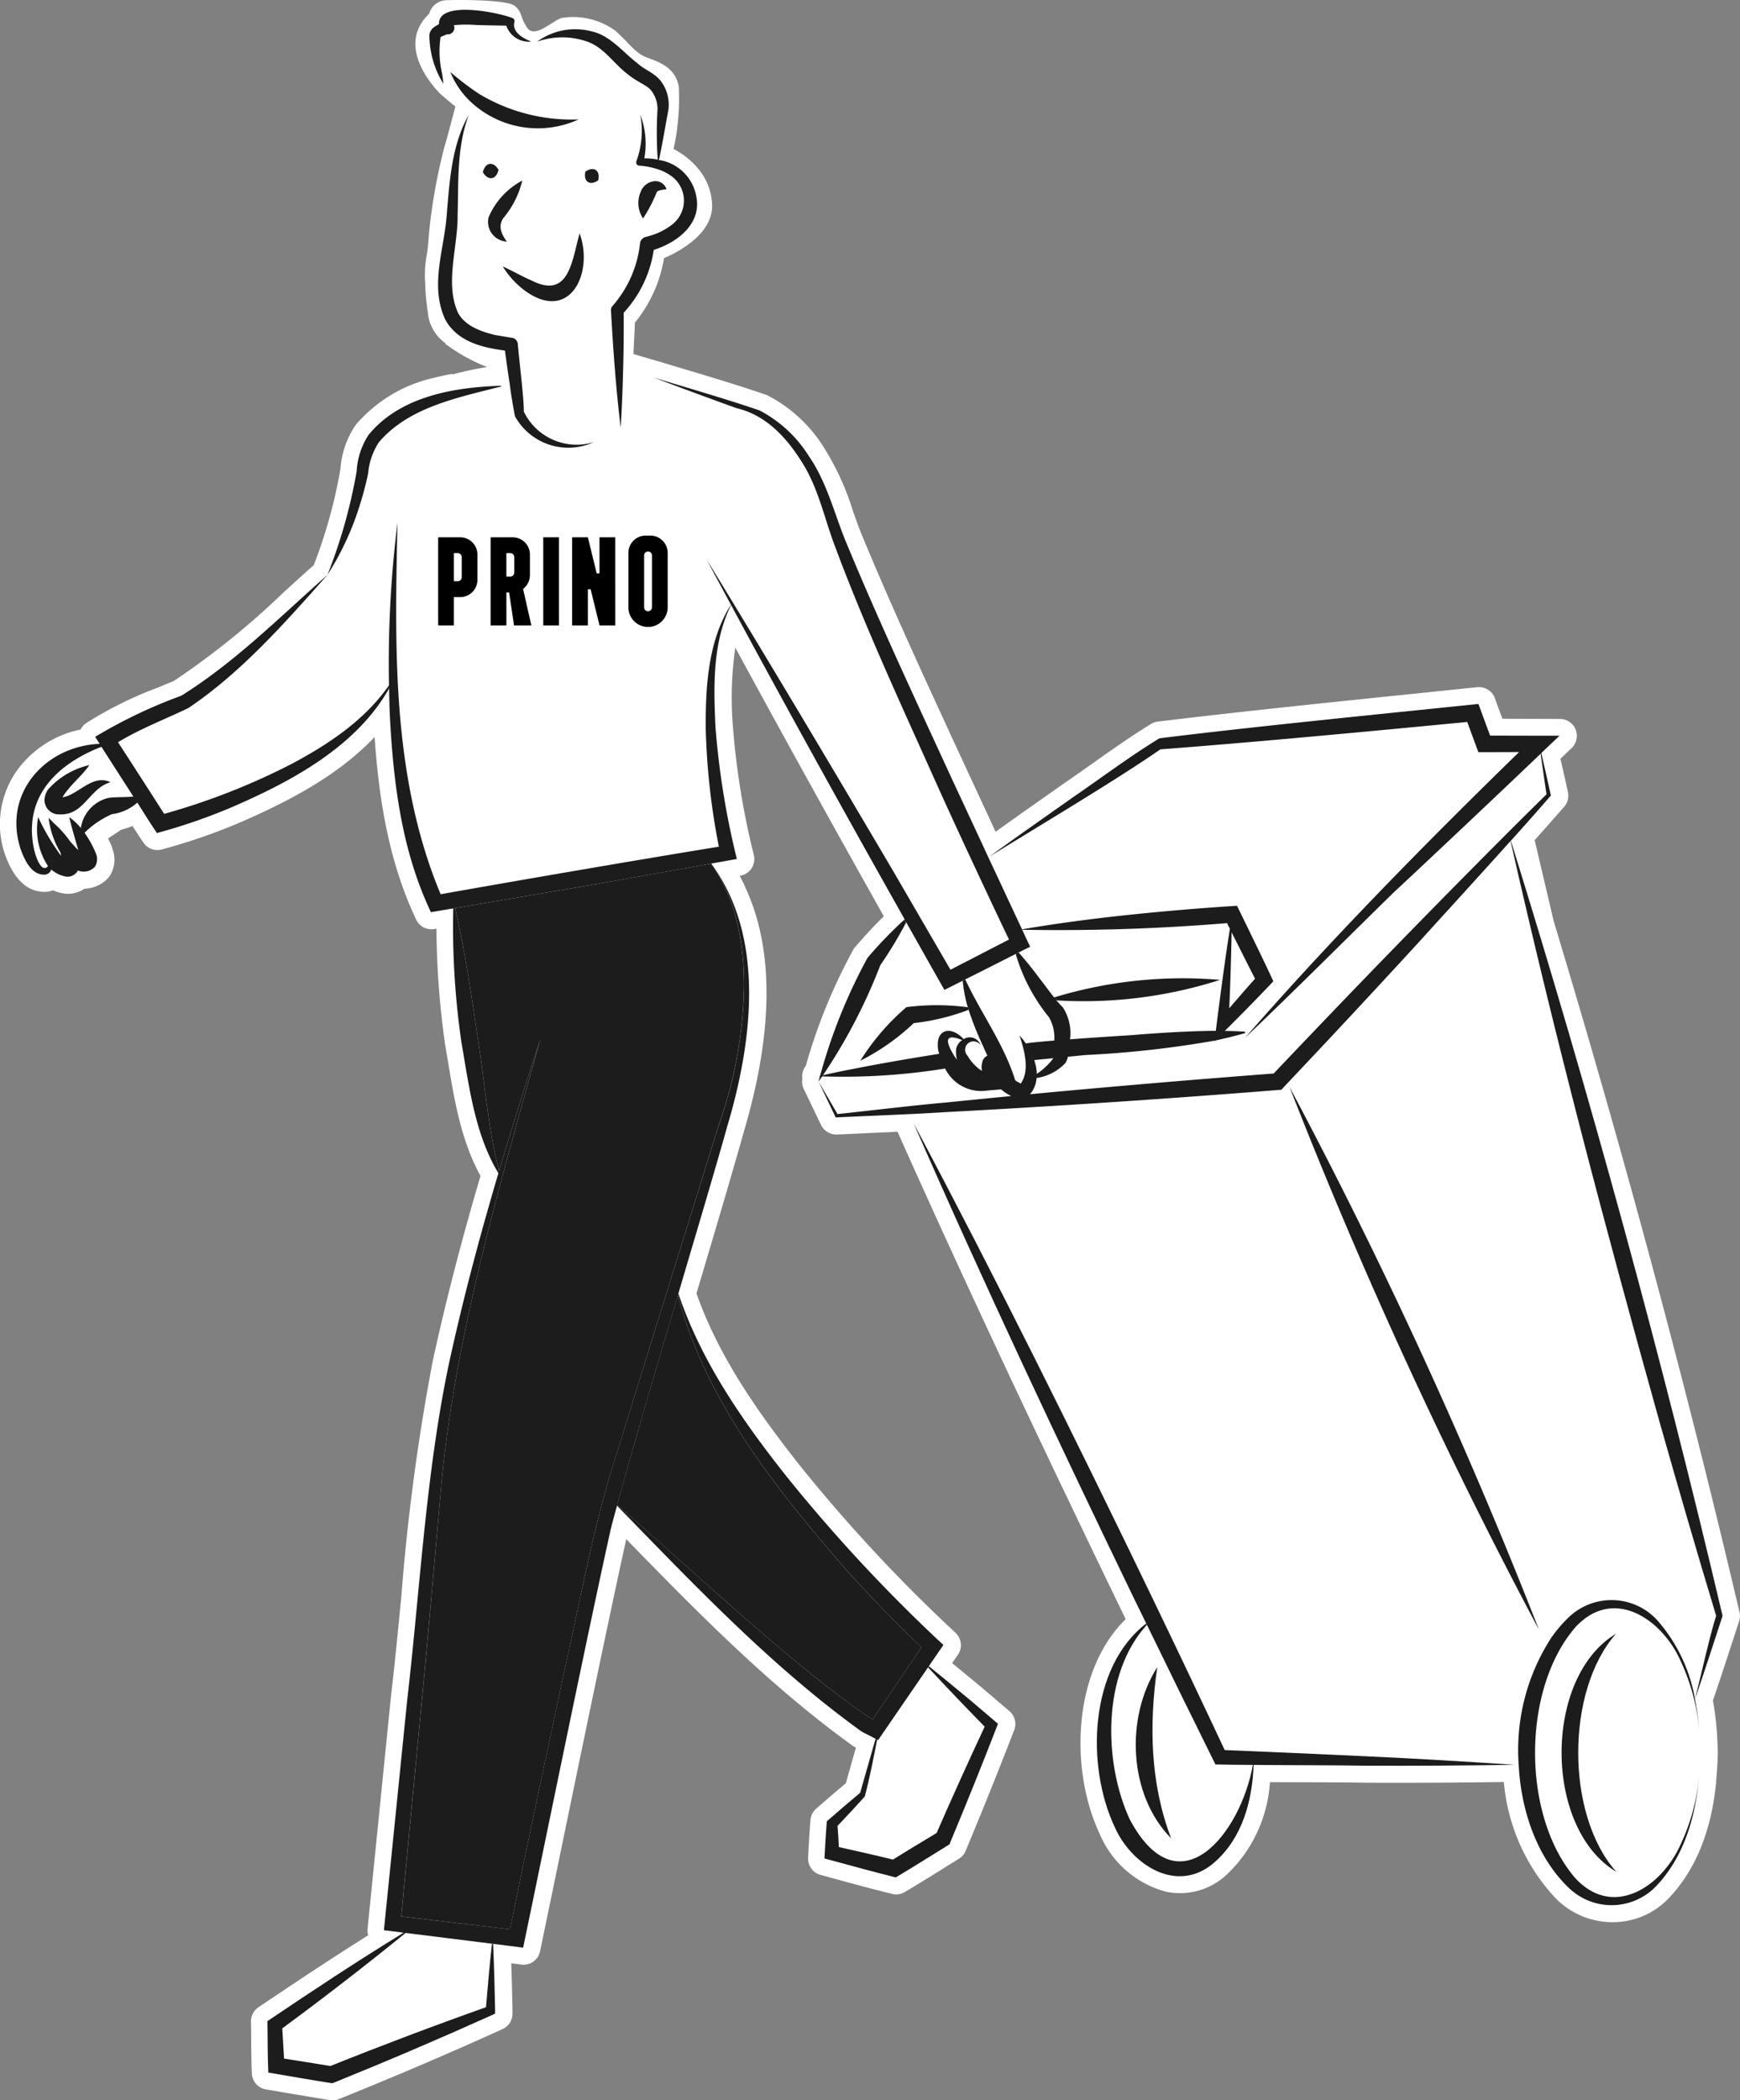
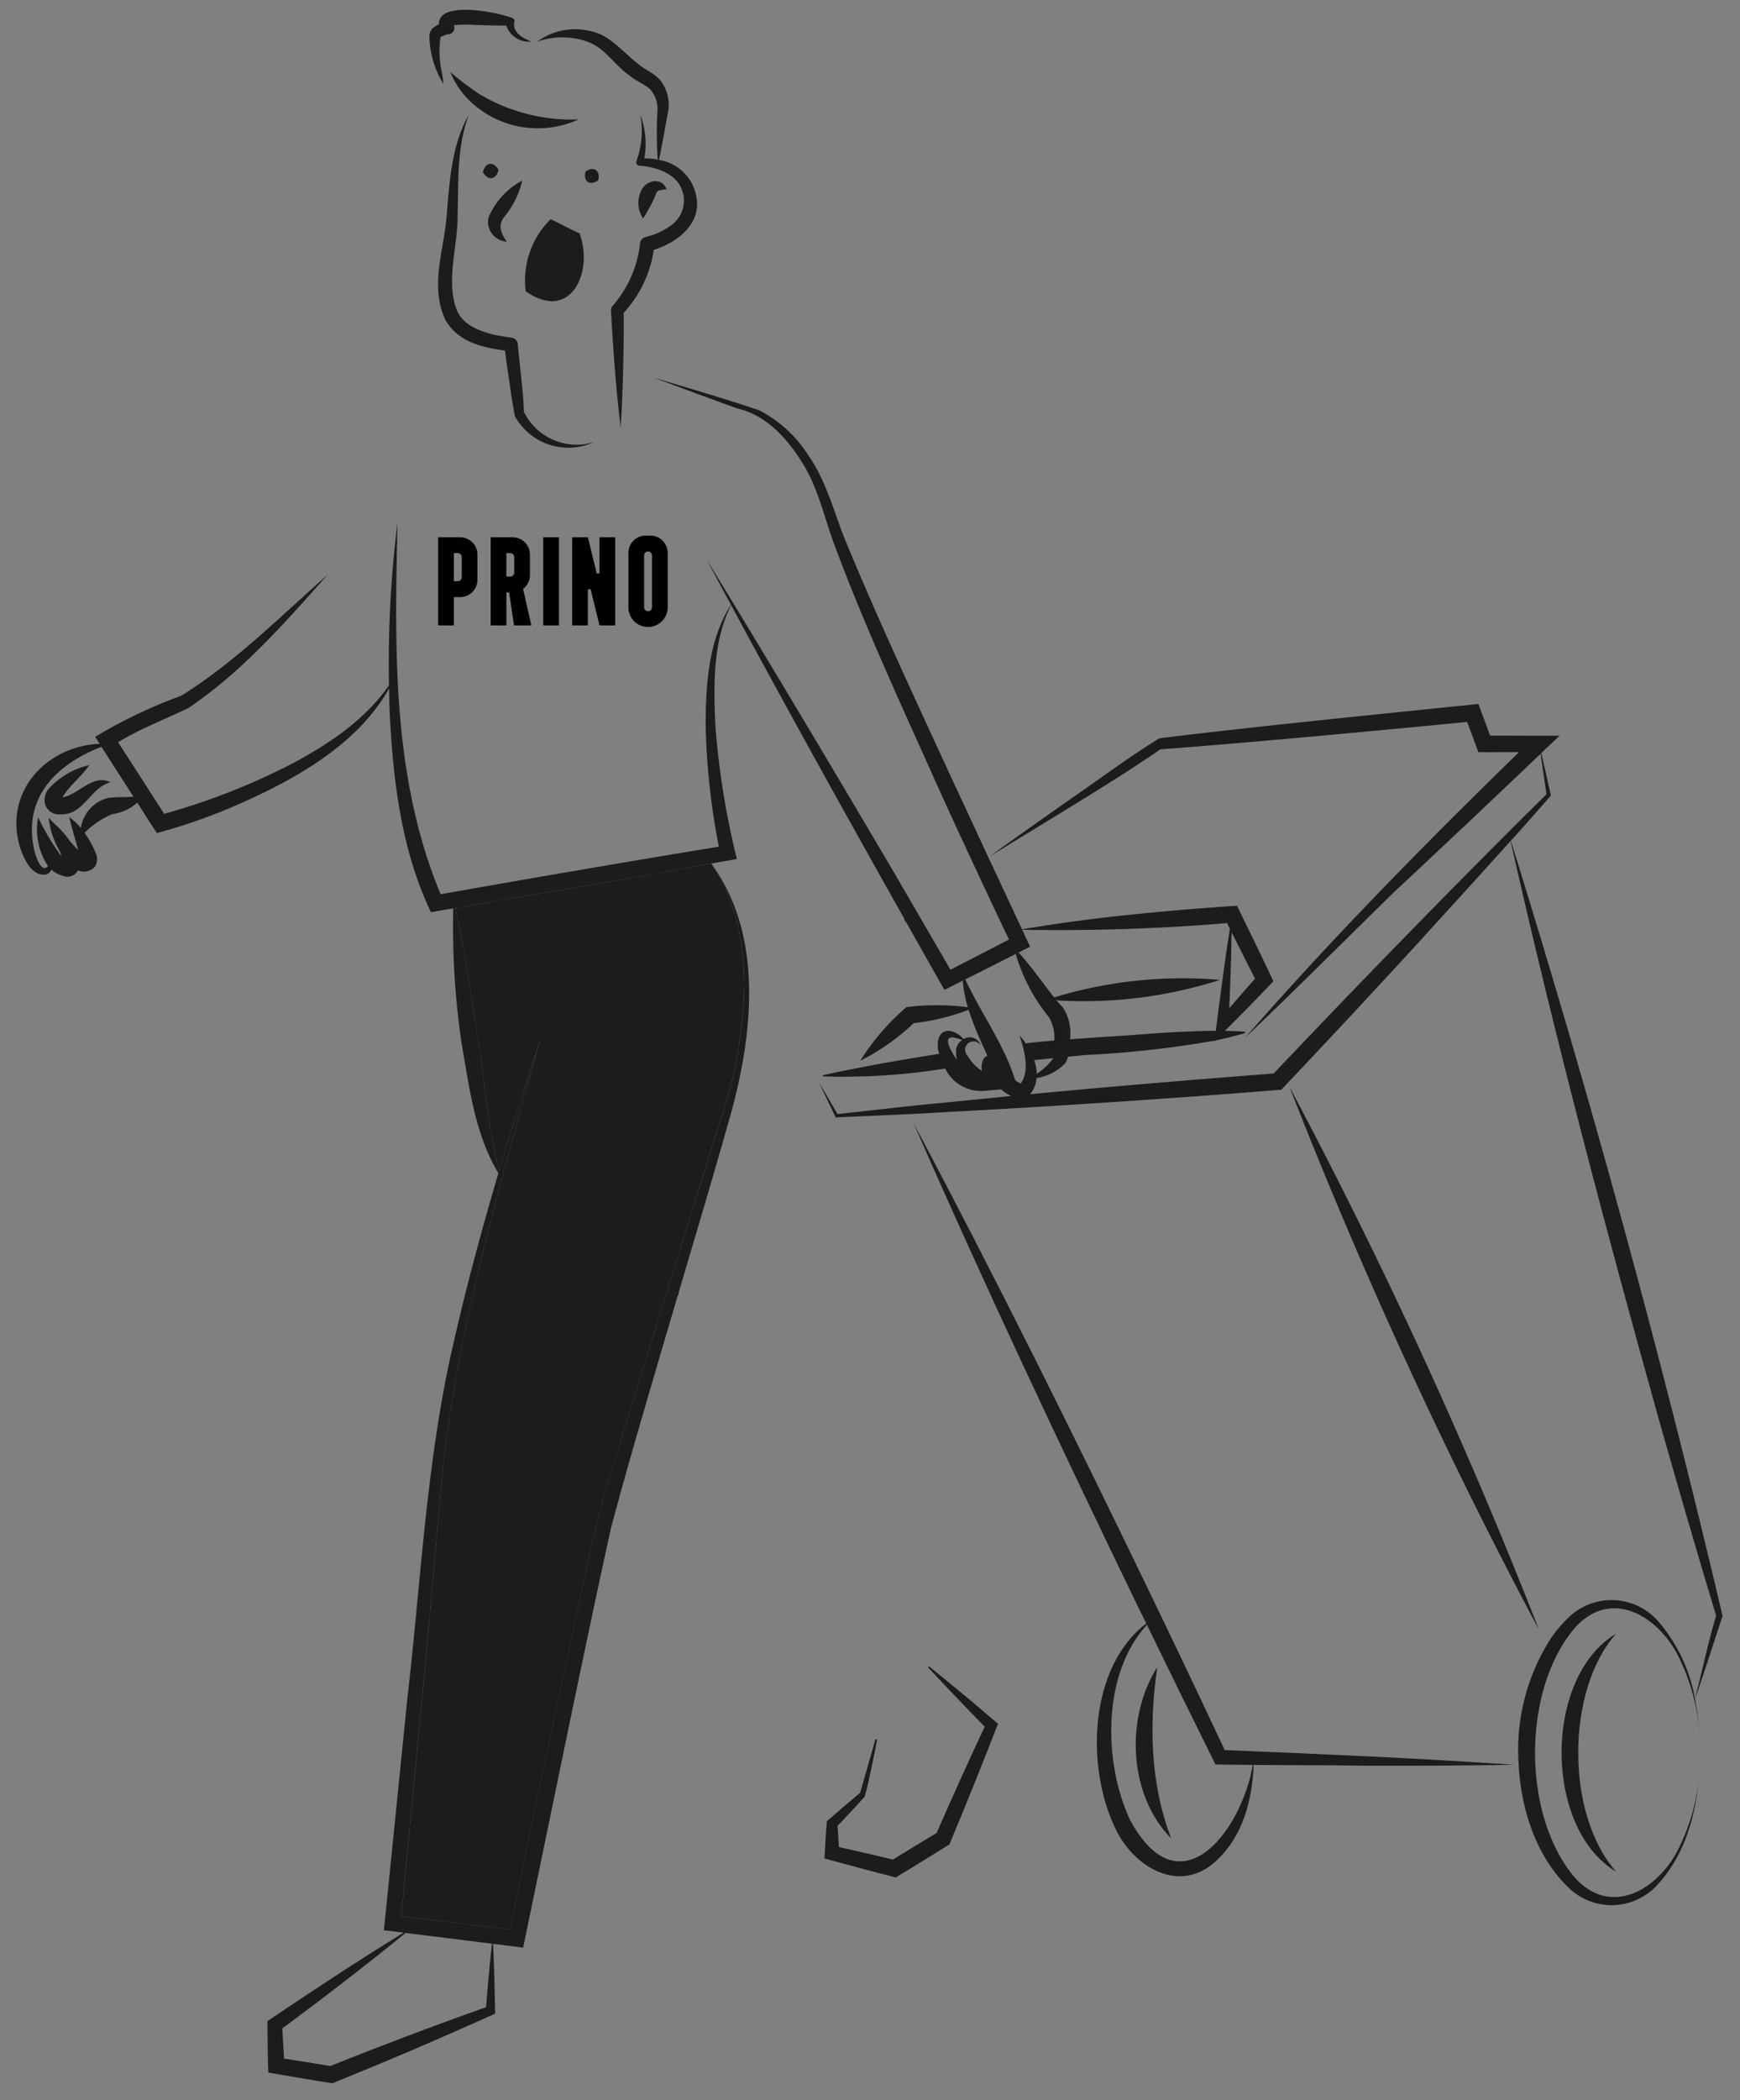
<svg xmlns="http://www.w3.org/2000/svg" width="165.968" height="200.189" viewBox="0 0 165.968 200.189">
  <rect x="0" y="0" width="165.968" height="200.189" fill="#808080" stroke="none" />
  <defs>
    <clipPath id="clip-path">
      <path id="Контур_87" data-name="Контур 87" d="M0-.7H165.968V-200.89H0Z" transform="translate(0 200.89)" fill="none" />
    </clipPath>
  </defs>
  <g id="Сгруппировать_79" data-name="Сгруппировать 79" clip-path="url(#clip-path)">
    <g id="Сгруппировать_43" data-name="Сгруппировать 43" transform="translate(0 0)">
-       <path id="Контур_51" data-name="Контур 51" d="M-.238-.067c.425,2.7-2.238,4.558-4.546,5.57a13.043,13.043,0,0,1-2.782,6.147c0,.577-.12,2.411-.128,2.988l2.321.682a1.317,1.317,0,0,1,.134.035q1.3.395,2.592.781c2.471.74,5.026,1.506,7.554,2.371a1.3,1.3,0,0,1,.177.073,13.675,13.675,0,0,1,5.358,4.931,25.078,25.078,0,0,1,2.779,6.046c.244.69.487,1.374.749,2.041,2.745,6.659,5.836,13.36,8.824,19.841l4.05,8.731q2.287-1.634,4.587-3.245l1.89-1.332c.93-.634,1.836-1.274,2.743-1.915,1.815-1.282,3.691-2.608,5.6-3.779a1.606,1.606,0,0,1,.645-.226c7.326-.9,17.488-1.946,25.652-2.783l4.826-.5a1.614,1.614,0,0,1,1.7,1.11c.061.19.389,1.074.7,1.9l5.5.019a1.611,1.611,0,0,1,1.1,2.776l-1.066,1.015c.244,1.058.484,2.122.713,3.184A1.61,1.61,0,0,1,81,57.875c-.829.947-1.756,1.993-2.737,3.094l1.813,7.72C86.7,90.576,92.68,112.767,97.8,134.548a1.6,1.6,0,0,1-.037.871l-.56,1.713c-.637,1.95-1.272,3.9-1.939,5.843.077.412.142.821.193,1.236.028.158.054.394.079.627.018.111.034.291.047.472.027.218.05.509.072.79,0,.008,0,.073.006.082l.018.457c.025.423.043.859.049,1.292-.006.485-.024.924-.05,1.361L95.549,151c-.472,4.451-1.931,8.039-4.336,10.644A7.363,7.363,0,0,1,85.9,164.1a7.622,7.622,0,0,1-5.557-2.193,18.542,18.542,0,0,1-5.022-11.168c-4.518.065-8.78.088-13,.069-1.887-.032-4.035-.038-6.212-.043-1.035,0-2.078-.006-3.1-.011a13.251,13.251,0,0,1-4.154,8.845,6.5,6.5,0,0,1-5.8,1.588,9.533,9.533,0,0,1-6.277-5.487c-2.93-6.225-2.532-15.6,2.476-20.481q-.492-1.006-.979-2.015C29.7,115.459,23.259,101.7,17.493,88.766l-5.773.261a1.635,1.635,0,0,1-1.547-.954L8.594,84.787a1.609,1.609,0,0,1-.182-1.041q-.006-.033-.009-.066a1.607,1.607,0,0,1,.335-1.191,52.917,52.917,0,0,1,4.508-11.033,1.56,1.56,0,0,1,.209-.309c.984-1.135,1.87-2.085,2.727-2.919C11.352,59.635,6.5,50.872,2.017,42.627a33.266,33.266,0,0,0-.232,7.484,74.465,74.465,0,0,0,2,12.285,1.61,1.61,0,0,1-1.266,1.959l-.077.015c.073.142.144.287.212.43a7.376,7.376,0,0,1,.34.725c2.71,5.831,2.669,13.662-.154,23.2C1.765,92.57-.036,98.641-1.688,104.17c2.177,6.193,6.051,11.579,9.925,16.485a150.446,150.446,0,0,0,14.27,15.383l.517.485a1.61,1.61,0,0,1,.217,2.1l-.545.784c.393.321.784.645,1.177.967l.5.412c.949.771,1.882,1.57,2.816,2.37l.971.827a1.609,1.609,0,0,1,.458,1.809c-1.475,3.809-3,7.607-4.541,11.294l-.094.223a1.612,1.612,0,0,1-.636.746l-1.1.683c-1.349.843-2.7,1.686-4.07,2.493a1.609,1.609,0,0,1-1.206.176c-2.144-.533-4.286-1.114-6.279-1.663l-.549-.151a1.609,1.609,0,0,1-1.183-1.635c.061-1.195.126-2.4.225-3.593a1.608,1.608,0,0,1,.544-1.078c.934-.817,1.873-1.628,2.83-2.424q.478-1.7.964-3.4c-.079-.042-.147-.079-.2-.11a1.417,1.417,0,0,1-.155-.1c-7.939-5.719-14.863-12.8-21.553-19.658-1.548,6.984-4.423,20.9-6.535,31.135l-1.686,8.143a1.6,1.6,0,0,1-1.768,1.27l-.981-.119c.05,1.427.089,2.915.117,4.5l0,.295a1.61,1.61,0,0,1-.948,1.474l-.28.127c-4.811,2.178-9.9,4.352-15.121,6.459l-.205.083a1.6,1.6,0,0,1-.6.117,1.564,1.564,0,0,1-.245-.019c-1.217-.187-2.431-.4-3.646-.6l-2.472-.419a1.611,1.611,0,0,1-1.342-1.519c-.048-1.1-.057-2.212-.066-3.319,0-.542-.008-1.084-.017-1.625a1.61,1.61,0,0,1,.709-1.361c3.918-2.652,7.312-4.878,10.473-6.868a1.6,1.6,0,0,1-.061-.634l2.222-22.045c.377-3.214.692-6.48,1-9.64a204.794,204.794,0,0,1,3-22.445c1.229-5.639,2.718-11.4,4.55-17.612-1.85-3.364-2.479-7.148-3.089-10.815-.093-.552-.183-1.1-.279-1.645a81.25,81.25,0,0,1-.835-11.106l-.213.036a1.609,1.609,0,0,1-1.719-.9c-2.709-5.686-3.582-11.872-3.967-17.4-3.568,3.768-8.432,6.235-12.947,8.189a56.029,56.029,0,0,1-7.361,2.527,1.6,1.6,0,0,1-1.75-.665l-.322-.483q-.36-.543-.713-1.088a7.929,7.929,0,0,1-1.063.344l-1.269.845c.118.233.23.475.34.73a1.564,1.564,0,0,1,.068.2l.034.114a2.875,2.875,0,0,1-.22,2.418,1.607,1.607,0,0,1-.332.427,3.216,3.216,0,0,1-2.151.9,2.712,2.712,0,0,1-1.946.453,4.309,4.309,0,0,1-1.044-.3,2.5,2.5,0,0,1-.4.111,1.532,1.532,0,0,1-.2.027c-1.729.1-3.056-1.056-3.944-3.459a8.852,8.852,0,0,1,1.046-8.014,9.95,9.95,0,0,1,6.129-3.991,1.614,1.614,0,0,1,.534-.611,36.494,36.494,0,0,1,6.784-3.368c.533-.219,1.064-.438,1.59-.662a75.9,75.9,0,0,0,10.5-8.476c.943-.857,1.883-1.713,2.833-2.553a47.42,47.42,0,0,0,2.546-9.177,8.42,8.42,0,0,1,1.466-4.2,13.756,13.756,0,0,1,7.516-4.491.284.284,0,0,0,.039-.011c.547-.138,1.1-.253,1.654-.351l.01.056a32.76,32.76,0,0,1,3.305-.71,17.087,17.087,0,0,1-3.957-2.186c-.031-.025-.023-.085-.056-.108A4.014,4.014,0,0,1-27.316,10.6a20.1,20.1,0,0,1-.249-2.775,9.877,9.877,0,0,1,.1-2.321,17.8,17.8,0,0,0,.237-2.035l.044-.514a53.138,53.138,0,0,1,1.26-7.285s.2-.844.369-1.357l.873-3.264s-.378-.3-1.391-1.167c0,0-4.621-4.348-1.11-7.677a1.739,1.739,0,0,1,1.632-1.291c1.341-.05,5.731-.05,6.5.522s.5,1.068,1.222,2.112,2.36-.646,3.28-.945a6.91,6.91,0,0,1,5.092,1.193c1.341,1.193,1.888,2.112,2.932,2.534s2.832.869,3.155,2.857a22.671,22.671,0,0,1-.5,5.912S-.61-3.4-.238-.067" transform="translate(68.12 19.107)" fill="#fff" />
-     </g>
+       </g>
    <g id="Сгруппировать_44" data-name="Сгруппировать 44" transform="translate(144.084 80.142)">
      <path id="Контур_52" data-name="Контур 52" d="M0,0C7.581,24.367,14.347,49.045,20.189,73.873c-.87,2.653-1.718,5.294-2.631,7.936.623-2.459,1.439-6.163,2.019-7.946-1.858-6.133-3.641-12.286-5.391-18.45C9.042,37.049,4.166,18.622-.032.011Z" transform="translate(0.032)" fill="#1c1c1c" />
    </g>
    <g id="Сгруппировать_45" data-name="Сгруппировать 45" transform="translate(148.95 155.713)">
      <path id="Контур_53" data-name="Контур 53" d="M-.018-.079C-6.967-4.214-6.977-18.626-.04-22.771-4.851-17.348-4.861-5.493-.018-.079" transform="translate(5.236 22.771)" fill="#1c1c1c" />
    </g>
    <g id="Сгруппировать_46" data-name="Сгруппировать 46" transform="translate(144.827 152.511)">
      <path id="Контур_54" data-name="Контур 54" d="M-.054-.021C-1.815-4.058-6.444-7.215-10.073-3.35c-5.188,5.906-5.188,18.107-.011,24.013,3.64,3.865,8.269.709,10.03-3.329a19.171,19.171,0,0,0,1.74-6.5c-.312,3.78-1.374,7.592-3.973,10.407a5.885,5.885,0,0,1-8.549.214c-2.9-2.813-4.467-7.174-4.693-11.662a19.681,19.681,0,0,1,3.082-12.05,12.443,12.443,0,0,1,1.6-1.9,5.906,5.906,0,0,1,8.56.215,15.339,15.339,0,0,1,3.575,7.5v.01A26.206,26.206,0,0,1,1.75,7.432,19.531,19.531,0,0,0-.054-.021" transform="translate(15.559 5.886)" fill="#1c1c1c" />
    </g>
    <g id="Сгруппировать_47" data-name="Сгруппировать 47" transform="translate(123.003 103.607)">
      <path id="Контур_55" data-name="Контур 55" d="M0,0A489.954,489.954,0,0,1,23.787,51.719,488.132,488.132,0,0,1,0,0" fill="#1c1c1c" />
    </g>
    <g id="Сгруппировать_48" data-name="Сгруппировать 48" transform="translate(87.135 107.044)">
      <path id="Контур_56" data-name="Контур 56" d="M-.078-.167C-.4-.844-.743-1.509-1.065-2.175-8.38-17.3-15.543-32.481-22.275-47.859-14.393-33.039-6.929-17.994.374-2.874Q3.933,4.5,7.407,11.9c4.06.171,9.622.408,13.617.6,4.672.215,9.353.494,14.025.806q-7.022.112-14.057.086c-3.19-.054-7.217-.043-10.825-.076h-.076c-1.256,0-2.458-.021-3.566-.043Q3.224,6.626-.014-.038L-.1-.146l.022-.021" transform="translate(22.275 47.859)" fill="#1c1c1c" />
    </g>
    <g id="Сгруппировать_49" data-name="Сгруппировать 49" transform="translate(108.332 158.902)">
      <path id="Контур_57" data-name="Контур 57" d="M-.012-.057C-4.093-4.2-4.393-11.548-1.333-16.37-2.127-10.86-2.009-5.3-.012-.057" transform="translate(3.385 16.37)" fill="#1c1c1c" />
    </g>
    <g id="Сгруппировать_50" data-name="Сгруппировать 50" transform="translate(104.622 154.757)">
      <path id="Контур_58" data-name="Контур 58" d="M-.011-.065c4.683,8.752,10.578,1.32,11.738-5.2H11.8C11.673-1.88,10.749,1.653,8.087,4,4.553,7.129.15,4.284-1.45.654-4.21-5.187-3.887-14.563,1.536-18.73l.086.108C-2.675-13.951-2.534-5.51-.011-.065" transform="translate(3.154 18.73)" fill="#1c1c1c" />
    </g>
    <g id="Сгруппировать_51" data-name="Сгруппировать 51" transform="translate(100.677 93.24)">
      <path id="Контур_59" data-name="Контур 59" d="M-.055,0A42.717,42.717,0,0,1-15.669,1.954l-.086-.322A42.175,42.175,0,0,1-.055,0" transform="translate(15.755 0.155)" fill="#1c1c1c" />
    </g>
    <g id="Сгруппировать_52" data-name="Сгруппировать 52" transform="translate(94.362 67.095)">
      <path id="Контур_60" data-name="Контур 60" d="M-.184-.016A.037.037,0,0,0-.173.015L-.249.037c-3.683,3.523-10.524,9.976-14.014,13.22-4.725,4.618-9.386,9.3-14.176,13.853l.226-.258c7.957-9.1,17.15-18.46,25.913-26.977-1.675.011-3.845.011-3.887.011l-.193-.515s-.591-1.611-.87-2.363c-8.763.848-20.769,1.976-29.265,2.61C-40.735,2.54-47.662,6.652-52.838,9.853c2.631-1.912,5.294-3.77,7.957-5.649,2.739-1.879,5.456-3.919,8.27-5.637,8.6-1.074,21.059-2.31,29.811-3.212l.624-.064c.086.268.761,2.073,1.106,3.017l4.682.011H1.556L.148-.349c-.1.108-.225.214-.333.333" transform="translate(52.838 4.709)" fill="#1c1c1c" />
    </g>
    <g id="Сгруппировать_53" data-name="Сгруппировать 53" transform="translate(82.055 95.808)">
      <path id="Контур_61" data-name="Контур 61" d="M-.015,0A22.693,22.693,0,0,1,5.837.01l.076.247A21.427,21.427,0,0,1,.683,1.524a21.536,21.536,0,0,1-5.1,3.587A22.312,22.312,0,0,1-.015,0" transform="translate(4.418 0.186)" fill="#1c1c1c" />
    </g>
    <g id="Сгруппировать_54" data-name="Сгруппировать 54" transform="translate(58.87 123.431)">
-       <path id="Контур_62" data-name="Контур 62" d="M-.1-.118l-4.64,6.862c-.16-.075-.29-.15-.29-.15C-12.462,1.579-22.02-7.571-29.1-13.67l-.021-.022c1.406-5.176,3.651-12.779,5.788-20.007,2.6,10.117,9.472,18.622,16.216,26.376C-4.859-4.843-2.539-2.437-.1-.118" transform="translate(29.118 33.699)" fill="#1c1c1c" />
-     </g>
+       </g>
    <g id="Сгруппировать_55" data-name="Сгруппировать 55" transform="translate(78.082 71.82)">
      <path id="Контур_63" data-name="Контур 63" d="M-.078-.1c-.9.086-1.439.14-1.826.182a4.286,4.286,0,0,1,.247,1.31A6.241,6.241,0,0,0-.078-.1M16.7-4.859c.816-.945,1.632-1.89,2.459-2.814-.751-1.471-1.493-2.953-2.233-4.424-.044,2.416-.119,4.821-.226,7.238M-9.271.049a2.944,2.944,0,0,1-.075-1.063,1.375,1.375,0,0,1,.569-.816c-1.439-.569-1.8-.193-.751,1.514.086.13.171.258.257.366m-1.8-.978c-.279-2.04,1.3-2.255,2.437-.988a1.076,1.076,0,0,1,1.536.4.944.944,0,0,1,.076.182.8.8,0,1,0-1.236,1,4.124,4.124,0,0,0,1.375,1.45A1.664,1.664,0,0,1-6.855.285a.846.846,0,0,1,.483-.623c-.193-.419-.376-.838-.569-1.257A31.55,31.55,0,0,1-8.165-4.709l-.075-.247A13.23,13.23,0,0,1-8.723-7.48l.247-.118C-6.929-4.29-4.8-1.466-3.719,2a2.586,2.586,0,0,0,.536.312c.86-1.236.366-3.093-.118-4.564a5.2,5.2,0,0,1,.591.74c.634-.086,1.61-.182,2.716-.268A3.845,3.845,0,0,0-.5-4.011a17.16,17.16,0,0,1-3.168-6.024l.279-.141c.709.8,1.364,1.622,1.987,2.459C-1-7.211-.508-6.523-.014-5.9a.644.644,0,0,1,.14-.033l.086.323c.215.246.419.472.612.655A4.527,4.527,0,0,1,1.511-1.9c2.867-.214,5.906-.4,5.906-.4s4.36-.387,8-.409q.306-2.432.634-4.865c.225-1.621.45-3.254.709-4.865-.1-.182-.182-.354-.269-.536a194.589,194.589,0,0,1-19.534.633l-.011-.043c3.265-.558,6.54-.988,9.837-1.342q5.317-.564,10.654-.9l.236.472c1.084,2.244,2.19,4.467,3.233,6.722l-.334.355C19.177-5.61,17.727-4.14,16.277-2.7c.7.011,1.353.032,1.922.076l.011.129c-.946.279-1.89.5-2.825.709A.35.35,0,0,0,15.3-1.7a.154.154,0,0,1,.011-.075A97.794,97.794,0,0,1,2.939-.4s-.956.1-1.632.161A1.6,1.6,0,0,1,1.05.382,4.7,4.7,0,0,1-1.679,1.789,2.7,2.7,0,0,1-2.3,3.334C5.452,2.6,13.463,1.928,20.938,1.359,25.18-3.108,29.454-7.566,33.76-11.968c3.824-3.92,9.321-9.483,13.2-13.284-.193-1.288-.377-2.577-.559-3.866l.076-.021c.3,1.331.612,2.674.9,4.006l-.076.086c-1.1,1.268-2.384,2.716-3.737,4.22v.011l-.032.011c-2.975,3.318-6.293,6.937-8.827,9.729Q28.488-4.3,22.162,2.379c-.16.172-.333.355-.493.526C11.433,3.732.115,4.484-10.195,5.031c-1.084.065-2.168.13-3.264.182-2.46.119-4.919.215-7.378.333l-.043-.086-1.589-3.329,1.8,3.093c3.469-.365,6.927-.794,10.4-1.106q3.045-.306,6.174-.612a3.827,3.827,0,0,1-.945-.623V2.873l-1.331.108A3.825,3.825,0,0,1-10.4.886a61.477,61.477,0,0,1-11.652.752V1.52c1.1-.247,2.352-.5,3.673-.751,2.363-.461,4.983-.9,7.41-1.288-.033-.14-.076-.269-.108-.409" transform="translate(22.469 29.14)" fill="#1c1c1c" />
    </g>
    <g id="Сгруппировать_56" data-name="Сгруппировать 56" transform="translate(78.641 158.827)">
      <path id="Контур_64" data-name="Контур 64" d="M-.037-.056q2.223-5.09,4.586-10.138-2.738-2.788-5.4-5.649l.086-.1c.956.762,1.879,1.526,2.814,2.3,1.278,1.03,2.512,2.116,3.769,3.178Q3.624-4.807,1.283.792L1.2,1.019C-.51,2.071-2.207,3.155-3.936,4.176-6.029,3.649-8.1,3.091-10.175,2.521l-.558-.15c.064-1.181.129-2.373.225-3.544C-9.455-2.1-8.4-3-7.329-3.889c.482-1.708.967-3.4,1.46-5.112l.161.043C-6.072-7.133-6.416-5.3-6.888-3.535c-.849.946-1.719,1.879-2.6,2.8.054.677.1,1.342.129,2.019,1.729.387,3.447.773,5.155,1.192C-2.83,1.62-1.434.782-.037-.056" transform="translate(10.733 15.939)" fill="#1c1c1c" />
    </g>
    <g id="Сгруппировать_57" data-name="Сгруппировать 57" transform="translate(78.082 87.682)">
-       <path id="Контур_65" data-name="Контур 65" d="M-.029,0A39.583,39.583,0,0,1-2.5,4.091,52.267,52.267,0,0,1-7.965,14.572v.118H-8.04c-.119.161-.226.333-.344.494.032-.171.086-.333.129-.5a.51.51,0,0,1-.129-.011l.14-.033A51.766,51.766,0,0,1-3.723,3.392,39.631,39.631,0,0,1-.234-.226Z" transform="translate(8.384 0.226)" fill="#1c1c1c" />
-     </g>
+       </g>
    <g id="Сгруппировать_58" data-name="Сгруппировать 58" transform="translate(62.36 35.983)">
      <path id="Контур_66" data-name="Контур 66" d="M-.119-.188c-1.9-3.963-5.176-10.987-6.8-14.6-3.447-7.7-7.012-15.346-9.944-23.272-.956-2.642-1.525-5.348-3.06-7.711-1.45-2.3-3.4-4.414-6.175-5.058-2.642-.956-5.273-1.922-7.9-2.921,3.382,1.042,6.743,1.987,10.095,3.136a12.24,12.24,0,0,1,4.714,4.382c1.621,2.341,2.352,5.2,3.372,7.786,3.2,7.764,6.775,15.389,10.288,23.024,0,0,1.707,3.651,3.436,7.388C-.816-5.321.461-2.571,1.127-1.154h.011l.01.043c.269.591.43.935.43.935L1.9.5c-.171.086-.569.279-1.1.547l-.28.14c-1.331.677-3.307,1.676-4.81,2.427v.011l-.247.118c-.849.42-1.515.762-1.74.87C-7.475,2.519-8.689.35-9.923-1.831l-.2-.225.054-.054c-5.52-9.784-11.286-20.189-16.56-29.962l-.021-.011a.01.01,0,0,0,.011-.01q-1.176-2.175-2.309-4.3c5.627,9.171,12.339,20.447,17.795,29.7L-5.7,2.69Z" transform="translate(34 53.754)" fill="#1c1c1c" />
    </g>
    <g id="Сгруппировать_59" data-name="Сгруппировать 59" transform="translate(38.272 82.312)">
      <path id="Контур_67" data-name="Контур 67" d="M-.1,0C2.324,3.415,3.064,7.721,3.033,11.835A41.477,41.477,0,0,1,.659,24.818c-1.45,4.661-8.613,27.663-9.89,31.84-2.062,6.337-3.233,13.026-4.7,19.524-1.8,8.462-3.63,16.914-5.348,25.4l-10.374-1.235c.129-1.385,1.965-20.6,1.965-20.6C-27,72.639-26.4,65.519-25.759,58.409c1.439-14.143,5.573-27.975,9.364-41.656-1.364,4.144-2.685,8.312-3.919,12.51-1.042-3.694-1.418-8.827-2.02-12.478-.623-4.2-1.235-8.388-2.179-12.543,2.642-.451,12.21-2.073,12.21-2.073Q-6.2,1.107-.1,0" transform="translate(29.657)" fill="#1c1c1c" />
    </g>
    <g id="Сгруппировать_60" data-name="Сгруппировать 60" transform="translate(60.89 17.265)">
      <path id="Контур_68" data-name="Контур 68" d="M-.006,0A1.1,1.1,0,0,1,1.058.773C.585.827.22.891.134,1.041a14.436,14.436,0,0,1-1.31,2.513,2.625,2.625,0,0,1-.236-2.513A1.557,1.557,0,0,1-.006,0" transform="translate(1.625)" fill="#1c1c1c" />
    </g>
    <g id="Сгруппировать_61" data-name="Сгруппировать 61" transform="translate(58.848 123.399)">
-       <path id="Контур_69" data-name="Контур 69" d="M-.109-.117l-.4.569-1,1.461.011.011-.087.1L-5.962,8.4l-.387.558A.374.374,0,0,1-6.435,8.9l-.16-.043c0-.011.011-.021.011-.032-.409-.215-1.063-.548-1.332-.688-8.6-6.2-15.947-13.96-23.335-21.532l.043-.054c7.077,6.1,16.635,15.25,24.066,20.265,0,0,.13.075.29.15L-2.214.108C-4.652-2.211-6.971-4.617-9.226-7.1c-6.744-7.754-13.617-16.259-16.216-26.375l.086-.033c2.18,6.433,6.111,12.071,10.3,17.354A153.381,153.381,0,0,0-.624-.589Z" transform="translate(31.252 33.505)" fill="#1c1c1c" />
-     </g>
+       </g>
    <g id="Сгруппировать_62" data-name="Сгруппировать 62" transform="translate(58.277 10.929)">
      <path id="Контур_70" data-name="Контур 70" d="M-.021-.036A2.878,2.878,0,0,0-.332-4.675a4.31,4.31,0,0,0-1.042-.516,7.181,7.181,0,0,0-1.954-.387.332.332,0,0,1-.193-.429,8.366,8.366,0,0,0,.365-4.425A7.727,7.727,0,0,1-2.77-6.265a5.786,5.786,0,0,1,1.279.118l.118.022v.011A4.281,4.281,0,0,1,2.212-2.5C2.643.039.312,1.778-1.868,2.455A11.261,11.261,0,0,1-4.735,8.448c.011,2.029-.011,4.048-.075,6.078-.044,1.621-.108,3.244-.215,4.865-.451-3.705-.719-7.431-.924-11.169A.566.566,0,0,1-5.8,7.8,10.789,10.789,0,0,0-3.178,1.832a.712.712,0,0,1,.515-.6l.355-.1A6.17,6.17,0,0,0-.021-.036" transform="translate(5.95 10.432)" fill="#1c1c1c" />
    </g>
    <g id="Сгруппировать_63" data-name="Сгруппировать 63" transform="translate(55.795 16.113)">
      <path id="Контур_71" data-name="Контур 71" d="M0,0C.805-.549,1.45-.108,1.214.837.407,1.4-.225.944,0,0" transform="translate(0.046 0.24)" fill="#1c1c1c" />
    </g>
    <g id="Сгруппировать_64" data-name="Сгруппировать 64" transform="translate(51.234 2.789)">
      <path id="Контур_72" data-name="Контур 72" d="M0,0A6.128,6.128,0,0,1,5.2-.982c1.772.376,3.017,2.019,4.382,3.05.7.634,1.471.827,2.158,1.61a3.737,3.737,0,0,1,.773,2.868c-.312,1.621-.548,3.135-.892,4.714l-.118-.022A36.679,36.679,0,0,1,11.48,6.5a2.845,2.845,0,0,0-.7-1.966c-.377-.386-1.364-.794-2.063-1.374C7.334,2.143,6.475.641,4.875.028A7.163,7.163,0,0,0,0,0" transform="translate(0 1.185)" fill="#1c1c1c" />
    </g>
    <g id="Сгруппировать_65" data-name="Сгруппировать 65" transform="translate(46.538 17.211)">
      <path id="Контур_73" data-name="Контур 73" d="M0-.012A7.09,7.09,0,0,1,3.222-3.535a8.619,8.619,0,0,1-1.665,3.4c-.7.8-.4,1.611.193,2.417A1.888,1.888,0,0,1,0-.012" transform="translate(0.057 3.535)" fill="#1c1c1c" />
    </g>
    <g id="Сгруппировать_66" data-name="Сгруппировать 66" transform="translate(46.058 15.616)">
      <path id="Контур_74" data-name="Контур 74" d="M0,0C.215-.958,1-1.087,1.493-.239,1.278.728.505.845,0,0" transform="translate(0 0.804)" fill="#1c1c1c" />
    </g>
    <g id="Сгруппировать_67" data-name="Сгруппировать 67" transform="translate(42.954 6.859)">
      <path id="Контур_75" data-name="Контур 75" d="M0,0A25.809,25.809,0,0,0,2.717,2.073a17.1,17.1,0,0,0,9.525,2.448A9.37,9.37,0,0,1,2.32,3.179,7.98,7.98,0,0,1,0,0" fill="#1c1c1c" />
    </g>
    <g id="Сгруппировать_68" data-name="Сгруппировать 68" transform="translate(43.202 86.554)">
      <path id="Контур_76" data-name="Контур 76" d="M0-.045A76.592,76.592,0,0,1-.776-12.781l.182-.032C.351-8.658.964-4.469,1.587-.27c.6,3.651.977,8.784,2.019,12.478l-.161.1C1.264,8.622.728,4.122,0-.045" transform="translate(0.807 12.813)" fill="#1c1c1c" />
    </g>
    <g id="Сгруппировать_69" data-name="Сгруппировать 69" transform="translate(41.785 10.951)">
      <path id="Контур_77" data-name="Контур 77" d="M-.027-.076C.146,1.878.553,5.057.553,6.4a5.594,5.594,0,0,0,6.68,2.9A5.816,5.816,0,0,1-.295,6.839C-.4,6.313-.488,5.787-.575,5.272L-.585,5.2Q-.7,4.535-.778,3.876c-.172-1.1-.323-2.2-.473-3.3-2.179-.29-4.51-.837-5.68-2.932-1.526-3.254-.108-6.691.129-10.008.268-3.212.472-6.659,2.1-9.526-1.16,3.125-.967,6.347-1.063,9.611C-5.74-9.269-7-5.832-5.729-3.03-5.074-1.784-3.516-1.214-2.153-.9l1.547.258a.64.64,0,0,1,.58.569" transform="translate(7.629 21.887)" fill="#1c1c1c" />
    </g>
    <g id="Сгруппировать_70" data-name="Сгруппировать 70" transform="translate(40.938 0.938)">
      <path id="Контур_78" data-name="Контур 78" d="M-.008,0h0V.007A.011.011,0,0,0,0,.018.038.038,0,0,0-.008,0M5.921-.025c-.2.934.848,1.514,1.621,1.815A2.263,2.263,0,0,1,5.158.275C4.192.254,2.978.243,2.086.2A11.47,11.47,0,0,0,.154.232.622.622,0,0,1-.5,1.1c-.193.076-.429.182-.612.258a9.288,9.288,0,0,0,.14,3.447c.054.355.108.688.129,1.009A8.857,8.857,0,0,1-2.177,1.134,1.162,1.162,0,0,1-1.855.511,4.079,4.079,0,0,1-1.264.135V.124c-.064-2.3,5.7-1.1,6.992-.58a.319.319,0,0,1,.193.43" transform="translate(2.196 1.233)" fill="#1c1c1c" />
    </g>
    <g id="Сгруппировать_71" data-name="Сгруппировать 71" transform="translate(36.619 82.311)">
      <path id="Контур_79" data-name="Контур 79" d="M0-.353,2.158-21.66C3.393-32.292,3.919-43.095,6.121-53.587c1.331-6.121,2.942-12.167,4.724-18.18a1.155,1.155,0,0,1-.086-.15l.161-.1c1.235-4.2,2.556-8.366,3.919-12.511C11.05-70.845,6.916-57.012,5.477-42.87,4.832-35.76,4.231-28.64,3.543-21.53c0,0-1.837,19.212-1.965,20.6L11.952.3C13.671-8.182,15.5-16.633,17.3-25.1c1.471-6.5,2.642-13.188,4.7-19.524C23.282-48.8,30.445-71.8,31.9-76.461a41.476,41.476,0,0,0,2.373-12.984c.032-4.113-.709-8.42-3.136-11.835h.011c5.22,7.088,3.9,17.086,1.525,25.054-1.062,3.8-2.824,9.719-4.661,15.926a.5.5,0,0,0,.043.108l-.086.032c-2.137,7.228-4.382,14.831-5.788,20.007l.021.021-.043.054c-.225.816-.429,1.569-.6,2.255-1.966,8.8-6.315,30.048-8.205,39.155l-.15.719-.719-.1s-1.5-.182-2.137-.268l-.108-.011C7.689,1.355,3.651.849,2,.645,1.965.678,1.922.7,1.889.732L1.8.624C1.61.591.665.474.665.474L-.075.388Z" transform="translate(0.075 101.279)" fill="#1c1c1c" />
    </g>
    <g id="Сгруппировать_72" data-name="Сгруппировать 72" transform="translate(36.962 49.827)">
      <path id="Контур_80" data-name="Контур 80" d="M0-.055l-.15-.108c.043-.064.1-.14.14-.2A108.215,108.215,0,0,1,.8-15.852C.7-11.181.59-6.391.784-1.623v.011c.3,7.27,1.331,14.486,4.135,21.166,7.925-1.407,18.675-3.254,26.536-4.532A66.567,66.567,0,0,1,30.2,3.639c-.011-3.952.236-8.247,2.395-11.662l.022.011C30.841-4.426,30.949-.3,31.131,3.607a76.721,76.721,0,0,0,2.041,12.586c-.805.15-1.632.29-2.448.44h-.011q-6.088,1.111-12.2,2.169S8.945,20.424,6.3,20.875l-.182.032c-.3.043-1.547.258-1.547.258l-.58.1C1.2,15.409.407,8.933.074,2.566.031,1.685.02.815,0-.055" transform="translate(0.151 15.852)" fill="#1c1c1c" />
    </g>
    <g id="Сгруппировать_73" data-name="Сгруппировать 73" transform="translate(31.238 36.767)">
-       <path id="Контур_81" data-name="Контур 81" d="M-.058,0C-4.193,1.063-8.9,1.976-11.742,5.326A6.437,6.437,0,0,0-12.763,8.3a32.6,32.6,0,0,1-.913,3.383,27.286,27.286,0,0,1-2.964,6.272A50.266,50.266,0,0,0-13.858,8.1,6.978,6.978,0,0,1-12.72,4.618C-9.7.924-4.525.075-.069-.065Z" transform="translate(16.639 0.065)" fill="#1c1c1c" />
-     </g>
+       </g>
    <g id="Сгруппировать_74" data-name="Сгруппировать 74" transform="translate(25.503 184.214)">
      <path id="Контур_82" data-name="Контур 82" d="M-.075-.027Q-7.549,3.339-15.131,6.405l-.2.076c-1.827-.28-3.652-.6-5.467-.913l-.634-.108c-.075-1.621-.054-3.265-.086-4.9,4.285-2.889,8.592-5.735,12.994-8.43l.086.108Q-14.16-3.121-20.1,1.25c.054.967.118,1.922.171,2.879,1.472.236,2.943.461,4.414.709Q-8.156,1.89-.666-.769C-.5-2.788-.322-4.8-.1-6.815L.011-6.8C.107-4.677.161-2.551.2-.436v.28Z" transform="translate(21.521 7.867)" fill="#1c1c1c" />
    </g>
    <g id="Сгруппировать_75" data-name="Сгруппировать 75" transform="translate(4.243 72.925)">
      <path id="Контур_83" data-name="Контур 83" d="M0-.012A1.763,1.763,0,0,1,.355-1.193a7.475,7.475,0,0,1,3.919-2.3C3.5-2.386,2.331-1.5,1.708-.42,3.2-.646,4.586-2.686,6.282-1.86c-2.147.623-2.534,3.448-5.251,3.028A1.389,1.389,0,0,1,0-.012" transform="translate(0.008 3.492)" fill="#1c1c1c" />
    </g>
    <g id="Сгруппировать_76" data-name="Сгруппировать 76" transform="translate(1.56 54.787)">
      <path id="Контур_84" data-name="Контур 84" d="M-.012-.1A.72.72,0,0,1-.6.385c-1.331.086-1.986-1.471-2.33-2.406C-4.694-7.347-.581-11.868,4.6-12.083c-.14-.225-.29-.44-.429-.666a47.163,47.163,0,0,1,8.215-3.919c5.123-3.19,9.44-7.55,13.95-11.524-4.059,4.564-8.172,9.258-13.274,12.7-2.266,1.085-4.6,1.976-6.711,3.255q2.206,3.4,4.4,6.829A64.1,64.1,0,0,0,22.873-10.15c3.469-1.837,6.873-4.092,9.182-7.313l.15.108C29.059-11.8,22.9-8.5,17.192-6.037a54.8,54.8,0,0,1-7.131,2.458l-.322-.483c-.526-.794-1.031-1.61-1.547-2.416a4.542,4.542,0,0,1-2.416,1.1A8.469,8.469,0,0,0,3.156-3.6a9.355,9.355,0,0,1,1.052,1.89A1.4,1.4,0,0,1,4.155-.377a1.448,1.448,0,0,1-1.632.365,1.256,1.256,0,0,1-.1.161,1.124,1.124,0,0,1-1,.429A2.9,2.9,0,0,1-.012-.1m.87-1.632A8.209,8.209,0,0,1-.27-5.027c.172.16.333.333.483.493a9.575,9.575,0,0,1,1.558,1.74l.645.709a1.761,1.761,0,0,1,.139.13C2.275-2.987,1.932-4.062,1.7-5.092a5.814,5.814,0,0,1,1.042.956.5.5,0,0,1,.064.075A3.476,3.476,0,0,1,5.433-6.928c.859-.108,1.578-.043,2.384-.129Q6.286-9.425,4.768-11.8C.622-10.182-2.589-7.176-1.72-2.332c.087.59.645,2.577,1.332,1.975a.269.269,0,0,0,.043-.1,6.354,6.354,0,0,1-.924-4.639,21.572,21.572,0,0,0,2.2,3.705C.9-1.505.89-1.623.858-1.731" transform="translate(3.347 28.192)" fill="#1c1c1c" />
    </g>
    <g id="Сгруппировать_77" data-name="Сгруппировать 77" transform="translate(41.794 51.05)">
      <path id="Контур_85" data-name="Контур 85" d="M0,0V8.4H1.5V5.7h.609A1.646,1.646,0,0,0,3.745,4.044V1.652A1.646,1.646,0,0,0,2.107,0ZM2.247,3.808a.376.376,0,0,1-.375.378H1.5V1.51h.375a.376.376,0,0,1,.375.378ZM8.753,3.6V1.652A1.646,1.646,0,0,0,7.115,0H5.008V8.4h1.5V5.252h.258L7.236,8.4H8.889L8.1,4.918A1.65,1.65,0,0,0,8.753,3.6M6.506,1.51h.375a.376.376,0,0,1,.375.378V3.365a.376.376,0,0,1-.375.378H6.506ZM10.024,8.4h1.5V0h-1.5Zm6.864,0V0h-1.5V3.444h-.265L14.279,0h-1.5V8.4h1.5V4.955h.265L15.39,8.4ZM18.145,1.49V6.674a1.873,1.873,0,1,0,3.746,0V1.49A1.647,1.647,0,0,0,20.252-.162h-.467A1.647,1.647,0,0,0,18.145,1.49m1.5,5.184V1.726a.374.374,0,1,1,.748,0V6.674a.374.374,0,1,1-.748,0" transform="translate(0 0.162)" />
    </g>
    <g id="Сгруппировать_78" data-name="Сгруппировать 78" transform="translate(47.954 22.245)">
-       <path id="Контур_86" data-name="Контур 86" d="M-.026,0C-.765,2.6-1.013,6.295-4.59,4.5c-.892-.391-1.787-.9-2.766-1.353A8.206,8.206,0,0,0-5.167,5.515C-.909,8.523,1.34,3.728-.026,0" transform="translate(7.356)" fill="#1c1c1c" />
+       <path id="Контур_86" data-name="Контур 86" d="M-.026,0c-.892-.391-1.787-.9-2.766-1.353A8.206,8.206,0,0,0-5.167,5.515C-.909,8.523,1.34,3.728-.026,0" transform="translate(7.356)" fill="#1c1c1c" />
    </g>
  </g>
</svg>